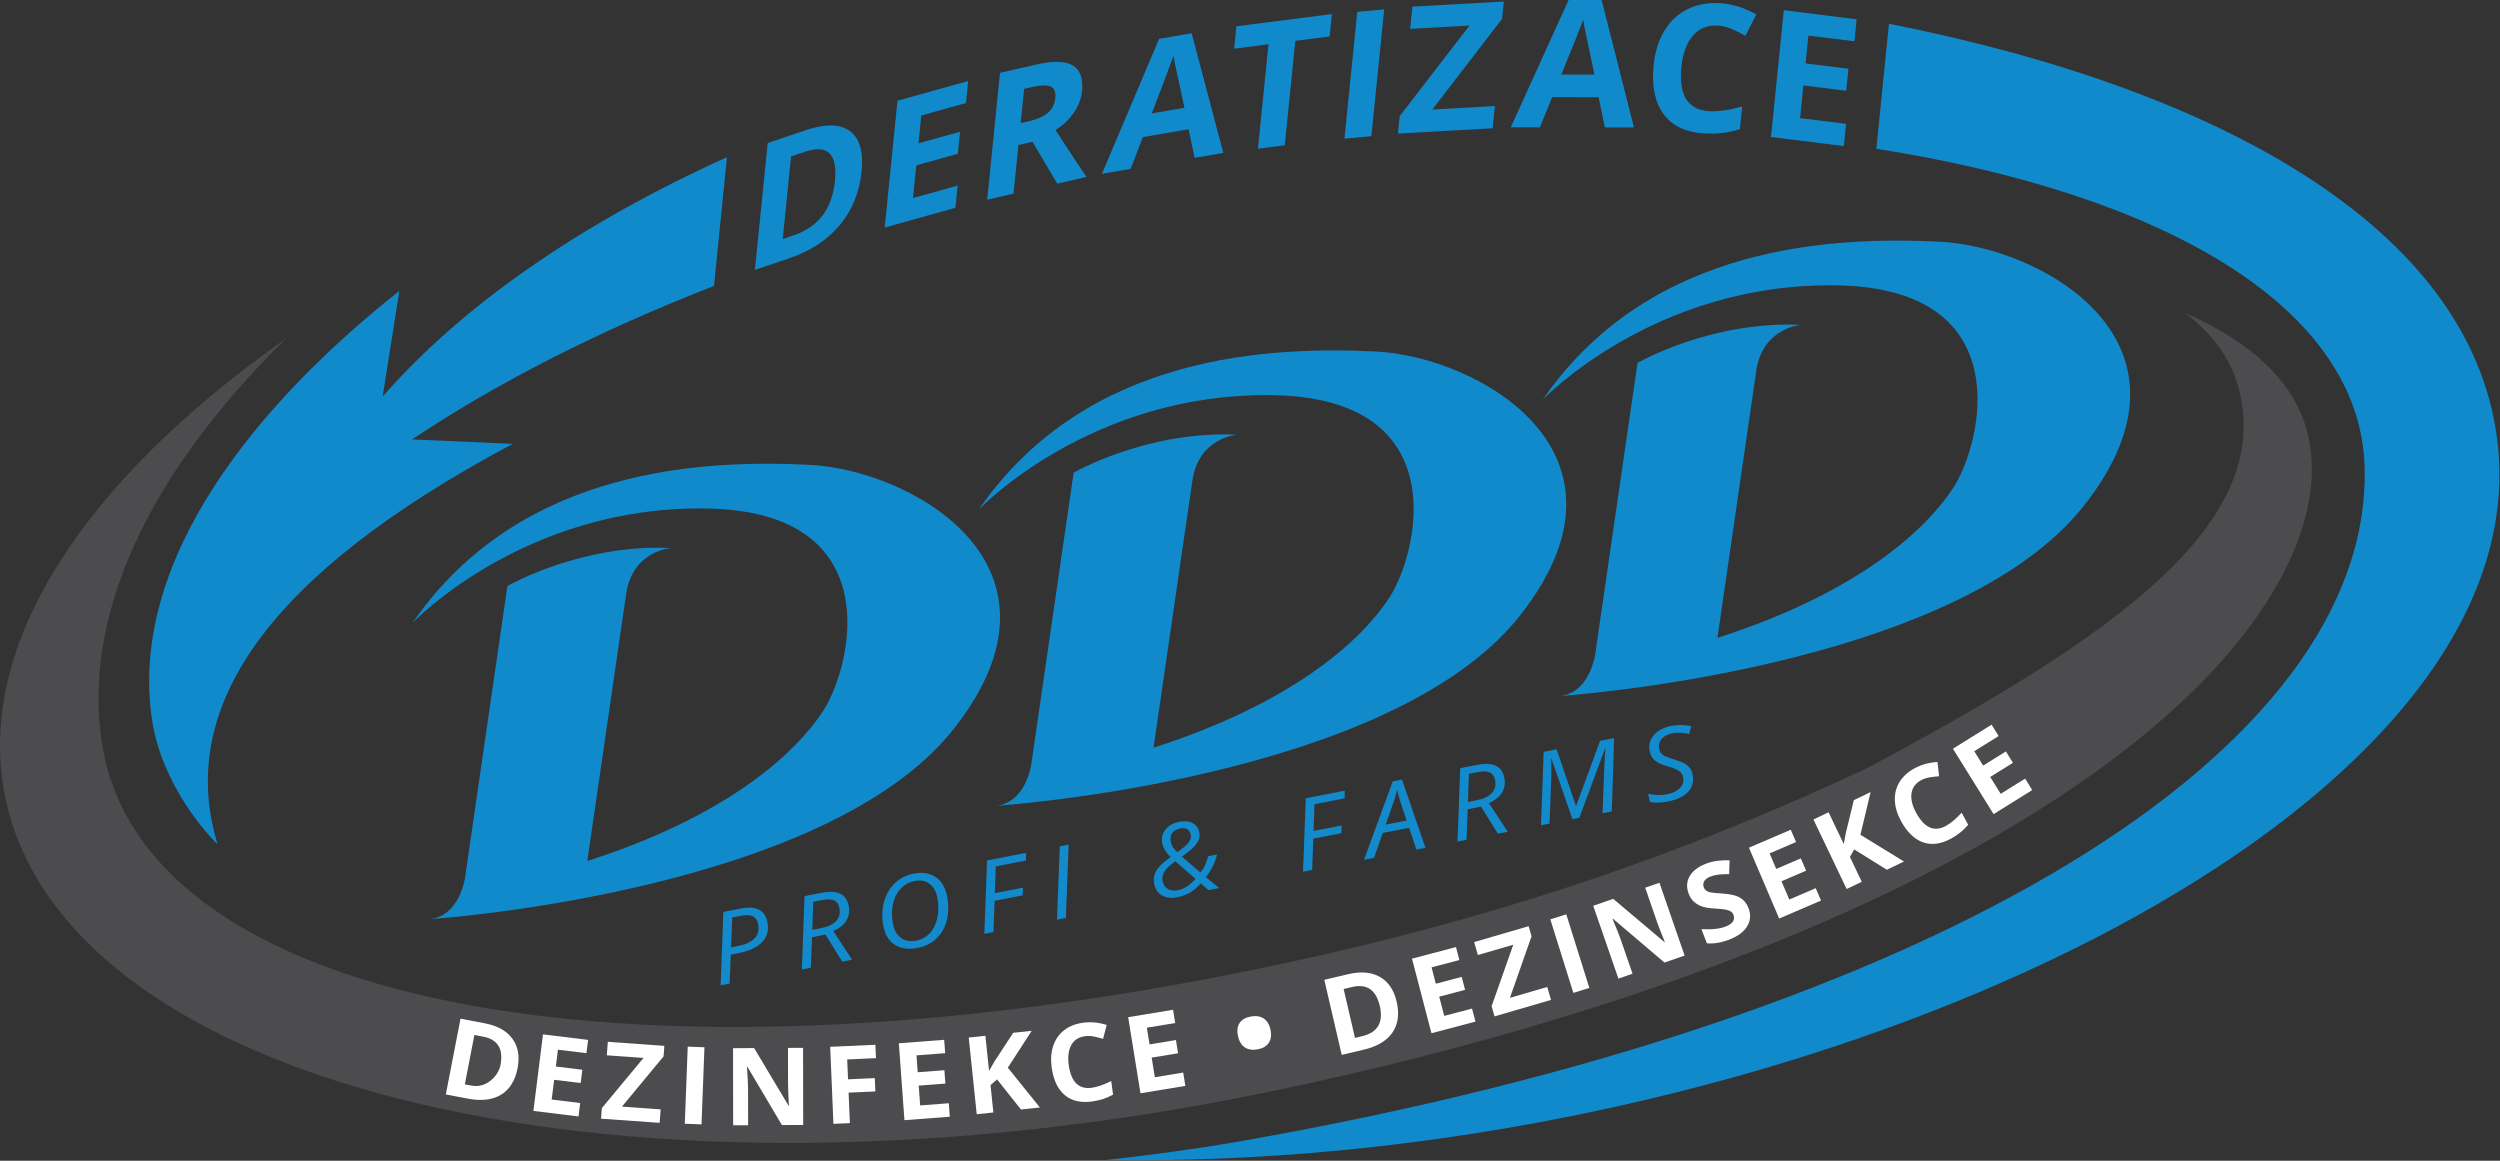
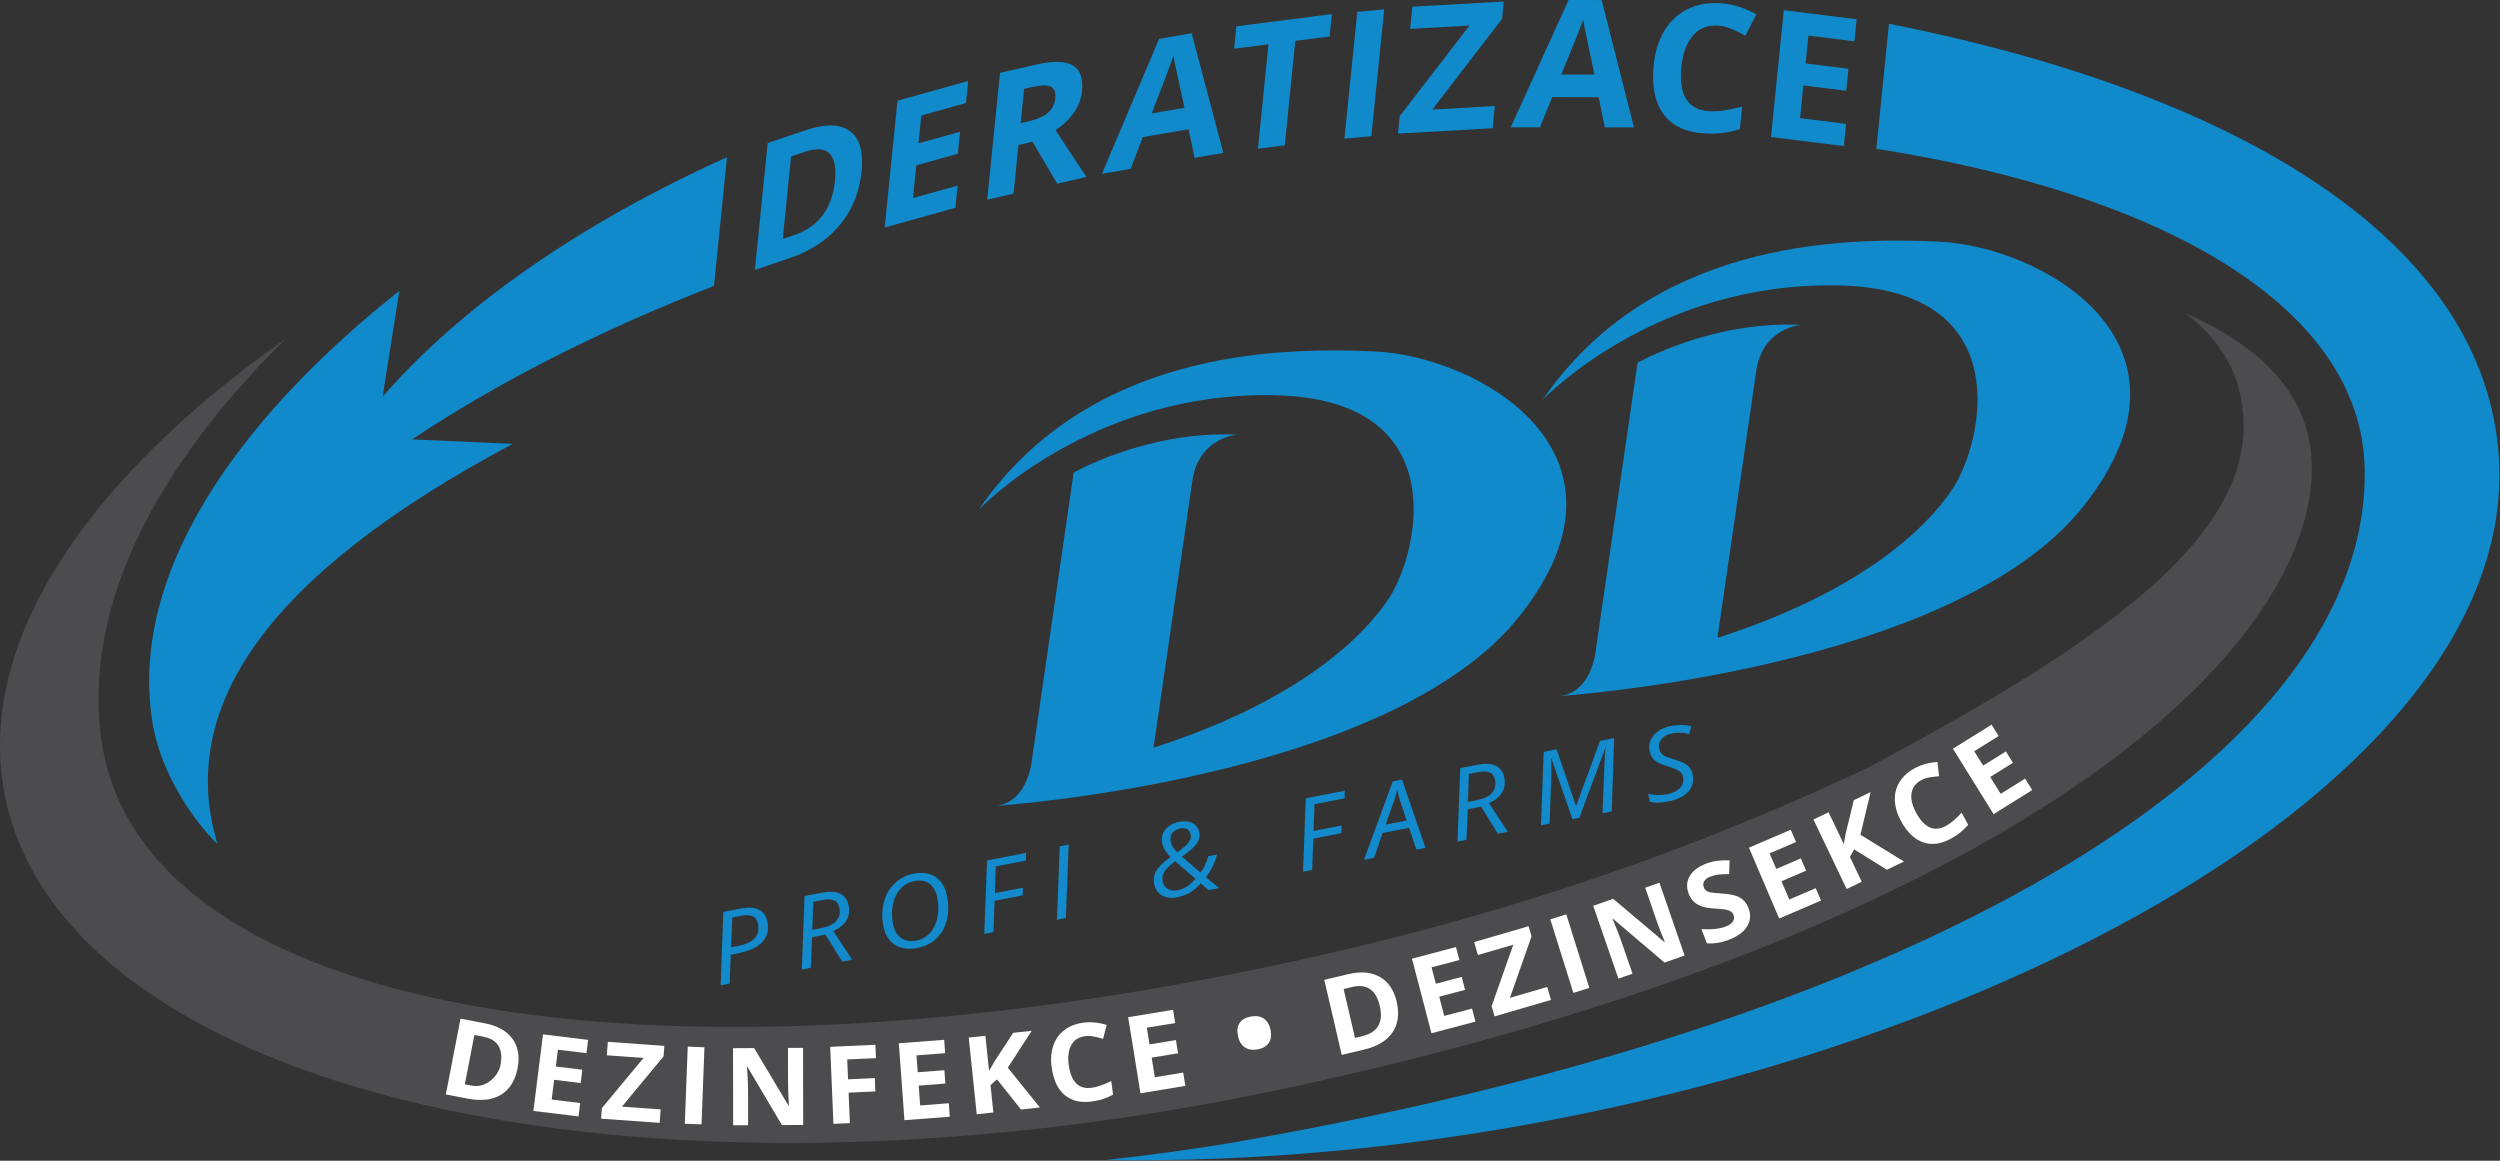
<svg xmlns="http://www.w3.org/2000/svg" xmlns:ns1="http://www.serif.com/" width="100%" height="100%" viewBox="0 0 1876 871" xml:space="preserve" style="fill-rule:evenodd;clip-rule:evenodd;stroke-linejoin:round;stroke-miterlimit:2;">
  <rect x="0" y="0" width="1876" height="871" fill="#333333" stroke="none" />
  <g id="Vrstva-1" ns1:id="Vrstva 1" transform="matrix(4.167,0,0,4.167,-88.376,-117.513)">
    <g transform="matrix(1,0,0,1,436.653,227.403)">
      <path d="M0,-121.581C-2.393,-130.549 -10.091,-137.66 -21.945,-142.839C-17.029,-139.114 -13.821,-134.709 -12.415,-129.674C-5.46,-104.766 -35.332,-84.296 -79.179,-60.895C-109.368,-46.733 -141.938,-34.888 -183.144,-25.951C-297.998,-1.042 -390.049,-16.697 -397.163,-65.824C-400.366,-87.937 -389.444,-113.167 -363.946,-138.244C-400.316,-112.64 -420.148,-82.896 -414.487,-55.576C-403.547,-2.776 -301.574,21.258 -186.649,-2.641C-113.819,-17.787 -54.386,-42.951 -22.347,-73.011C-4.245,-89.994 3.664,-107.852 0,-121.581" style="fill:rgb(76,76,78);fill-rule:nonzero;" />
    </g>
    <g transform="matrix(1,0,0,1,111.332,218.129)">
      <path d="M0,1.903C0.568,-1.027 -0.472,-2.745 -3.12,-3.248L-4.695,-3.547L-6.416,5.337L-5.146,5.577C-2.516,6.078 -0.362,3.771 0,1.903M3.088,2.413C2.653,4.659 1.665,6.254 0.126,7.2C-1.414,8.145 -3.419,8.384 -5.887,7.914L-9.839,7.161L-7.194,-6.481L-2.814,-5.647C-0.534,-5.213 1.119,-4.289 2.152,-2.873C3.185,-1.459 3.496,0.304 3.088,2.413" style="fill:white;fill-rule:nonzero;" />
    </g>
    <g transform="matrix(1,0,0,1,125.386,214.474)">
      <path d="M0,14.775L-8.123,13.784L-6.394,0L1.73,0.99L1.43,3.384L-3.704,2.759L-4.084,5.786L0.692,6.368L0.393,8.763L-4.383,8.18L-4.83,11.734L0.303,12.361L0,14.775Z" style="fill:white;fill-rule:nonzero;" />
    </g>
    <g transform="matrix(1,0,0,1,139.999,215.815)">
      <path d="M0,14.59L-10.551,13.84L-10.41,11.937L-2.9,2.897L-9.515,2.427L-9.332,0L0.849,0.726L0.708,2.62L-6.792,11.669L0.181,12.166L0,14.59Z" style="fill:white;fill-rule:nonzero;" />
    </g>
    <g transform="matrix(0.038,-0.999,-0.999,-0.038,153.111,225.71)">
      <rect x="-5.181" y="5.381" width="13.899" height="3.013" style="fill:white;" />
    </g>
    <g transform="matrix(1,0,0,1,165.848,216.961)">
      <path d="M0,13.822L-3.831,13.842L-10.033,3.368L-10.121,3.368C-9.995,5.223 -9.93,6.546 -9.929,7.338L-9.919,13.873L-12.612,13.886L-12.634,-0.001L-8.833,-0.021L-2.64,10.35L-2.572,10.349C-2.674,8.545 -2.723,7.268 -2.725,6.521L-2.737,-0.051L-0.022,-0.064L0,13.822Z" style="fill:white;fill-rule:nonzero;" />
    </g>
    <g transform="matrix(1,0,0,1,174.256,216.477)">
      <path d="M0,13.975L-2.963,14.109L-3.545,0.236L4.596,-0.134L4.696,2.276L-0.483,2.512L-0.33,6.089L4.488,5.87L4.589,8.271L-0.231,8.49L0,13.975Z" style="fill:white;fill-rule:nonzero;" />
    </g>
    <g transform="matrix(1,0,0,1,192.248,216.077)">
      <path d="M0,13.223L-8.166,13.846L-9.176,-0.002L-1.01,-0.623L-0.833,1.782L-5.994,2.175L-5.773,5.215L-0.973,4.849L-0.796,7.254L-5.596,7.622L-5.337,11.192L-0.178,10.798L0,13.223Z" style="fill:white;fill-rule:nonzero;" />
    </g>
    <g transform="matrix(1,0,0,1,208.473,215.054)">
      <path d="M0,12.583L-3.406,12.948L-7.715,7.528L-8.889,8.551L-8.378,13.482L-11.375,13.803L-12.813,-0.005L-9.813,-0.327L-9.156,5.993L-8.144,4.241L-4.803,-0.864L-1.476,-1.22L-5.774,5.42L0,12.583Z" style="fill:white;fill-rule:nonzero;" />
    </g>
    <g transform="matrix(1,0,0,1,216.572,224.222)">
      <path d="M0,-9.42C-1.123,-9.265 -1.939,-8.732 -2.445,-7.823C-2.95,-6.912 -3.103,-5.721 -2.904,-4.246C-2.492,-1.179 -1.107,0.192 1.252,-0.133C2.241,-0.268 3.407,-0.674 4.749,-1.352L5.078,1.093C3.984,1.724 2.725,2.138 1.3,2.334C-0.752,2.616 -2.401,2.225 -3.651,1.161C-4.899,0.098 -5.676,-1.57 -5.983,-3.841C-6.175,-5.272 -6.077,-6.561 -5.689,-7.71C-5.299,-8.86 -4.645,-9.791 -3.723,-10.502C-2.801,-11.213 -1.668,-11.662 -0.327,-11.847C1.043,-12.036 2.46,-11.901 3.929,-11.447L3.285,-8.942C2.725,-9.114 2.168,-9.254 1.609,-9.364C1.051,-9.472 0.516,-9.491 0,-9.42" style="fill:white;fill-rule:nonzero;" />
    </g>
    <g transform="matrix(1,0,0,1,234.668,211.378)">
      <path d="M0,12.37L-8.082,13.702L-10.296,-0.001L-2.212,-1.332L-1.828,1.049L-6.936,1.89L-6.449,4.898L-1.696,4.117L-1.313,6.496L-6.065,7.279L-5.494,10.812L-0.387,9.971L0,12.37Z" style="fill:white;fill-rule:nonzero;" />
    </g>
    <g transform="matrix(1,0,0,1,244.138,213.679)">
      <path d="M0,1.07C-0.199,0.115 -0.099,-0.663 0.301,-1.262C0.701,-1.862 1.373,-2.249 2.322,-2.423C3.255,-2.595 4.032,-2.474 4.65,-2.058C5.267,-1.643 5.674,-0.962 5.871,-0.012C6.068,0.933 5.964,1.71 5.555,2.32C5.147,2.931 4.48,3.321 3.554,3.491C2.612,3.665 1.833,3.541 1.218,3.12C0.603,2.698 0.197,2.015 0,1.07" style="fill:white;fill-rule:nonzero;" />
    </g>
    <g transform="matrix(1,0,0,1,269.685,211.888)">
      <path d="M0,-2.523C-0.673,-5.427 -2.323,-6.568 -4.95,-5.952L-6.514,-5.584L-4.469,3.218L-3.21,2.921C-0.382,2.256 0.689,0.441 0,-2.523M3.034,-3.315C3.551,-1.088 3.299,0.767 2.275,2.256C1.253,3.744 -0.484,4.778 -2.936,5.353L-6.857,6.274L-9.995,-7.241L-5.646,-8.264C-3.386,-8.797 -1.495,-8.627 0.026,-7.755C1.546,-6.884 2.548,-5.403 3.034,-3.315" style="fill:white;fill-rule:nonzero;" />
    </g>
    <g transform="matrix(1,0,0,1,286.908,200.841)">
      <path d="M0,11.334L-7.921,13.426L-11.427,0L-3.504,-2.092L-2.896,0.24L-7.9,1.563L-7.132,4.51L-2.474,3.28L-1.865,5.613L-6.521,6.842L-5.619,10.305L-0.613,8.983L0,11.334Z" style="fill:white;fill-rule:nonzero;" />
    </g>
    <g transform="matrix(1,0,0,1,300.514,197.954)">
      <path d="M0,10.314L-10.166,13.278L-10.695,11.446L-6.792,0.373L-13.166,2.23L-13.839,-0.103L-4.029,-2.964L-3.502,-1.14L-7.393,9.938L-0.674,7.979L0,10.314Z" style="fill:white;fill-rule:nonzero;" />
    </g>
    <g transform="matrix(-0.299,-0.954,-0.954,0.299,310.461,197.205)">
      <rect x="-7.578" y="5.565" width="13.881" height="3.016" style="fill:white;" />
    </g>
    <g transform="matrix(1,0,0,1,324.575,191.317)">
      <path d="M0,8.962L-3.623,10.222L-12.899,2.339L-12.98,2.368C-12.258,4.079 -11.768,5.309 -11.511,6.056L-9.378,12.226L-11.923,13.113L-16.456,0.001L-12.861,-1.252L-3.63,6.538L-3.565,6.514C-4.247,4.843 -4.707,3.655 -4.952,2.948L-7.096,-3.258L-4.533,-4.151L0,8.962Z" style="fill:white;fill-rule:nonzero;" />
    </g>
    <g transform="matrix(1,0,0,1,336.078,189.559)">
      <path d="M0,2.163C0.452,3.332 0.376,4.419 -0.224,5.427C-0.825,6.435 -1.896,7.238 -3.43,7.837C-4.845,8.39 -6.198,8.616 -7.487,8.521L-8.474,5.974C-7.427,6.013 -6.565,5.993 -5.883,5.911C-5.201,5.83 -4.605,5.687 -4.089,5.488C-3.473,5.247 -3.044,4.948 -2.803,4.589C-2.563,4.23 -2.532,3.825 -2.707,3.37C-2.805,3.117 -2.964,2.92 -3.185,2.778C-3.407,2.637 -3.695,2.531 -4.046,2.456C-4.398,2.383 -5.085,2.314 -6.106,2.249C-7.059,2.194 -7.806,2.074 -8.342,1.889C-8.88,1.705 -9.358,1.434 -9.776,1.074C-10.194,0.713 -10.521,0.23 -10.755,-0.378C-11.198,-1.523 -11.149,-2.577 -10.607,-3.541C-10.067,-4.506 -9.094,-5.261 -7.69,-5.807C-7.002,-6.077 -6.313,-6.253 -5.625,-6.338C-4.937,-6.422 -4.196,-6.453 -3.402,-6.431L-3.483,-3.945C-4.3,-3.952 -4.962,-3.922 -5.466,-3.854C-5.974,-3.785 -6.451,-3.665 -6.897,-3.489C-7.43,-3.283 -7.79,-3.002 -7.982,-2.649C-8.172,-2.298 -8.191,-1.926 -8.041,-1.537C-7.947,-1.294 -7.808,-1.107 -7.623,-0.972C-7.44,-0.837 -7.19,-0.733 -6.874,-0.663C-6.559,-0.592 -5.846,-0.521 -4.74,-0.451C-3.276,-0.356 -2.202,-0.108 -1.518,0.294C-0.833,0.697 -0.327,1.319 0,2.163" style="fill:white;fill-rule:nonzero;" />
    </g>
    <g transform="matrix(1,0,0,1,349.141,180.852)">
      <path d="M0,9.524L-7.534,12.757L-12.98,0L-5.447,-3.233L-4.501,-1.016L-9.262,1.027L-8.064,3.827L-3.637,1.926L-2.689,4.143L-7.118,6.045L-5.714,9.334L-0.954,7.291L0,9.524Z" style="fill:white;fill-rule:nonzero;" />
    </g>
    <g transform="matrix(1,0,0,1,364.082,175.796)">
      <path d="M0,7.548L-3.088,9.03L-8.97,5.368L-9.736,6.725L-7.604,11.194L-10.324,12.5L-16.304,-0.016L-13.581,-1.322L-10.846,4.405L-10.477,2.418L-9.032,-3.502L-6.013,-4.952L-7.845,2.735L0,7.548Z" style="fill:white;fill-rule:nonzero;" />
    </g>
    <g transform="matrix(1,0,0,1,367.154,177.147)">
      <path d="M0,-8.438C-0.998,-7.894 -1.57,-7.108 -1.721,-6.078C-1.872,-5.049 -1.592,-3.881 -0.881,-2.577C0.597,0.14 2.381,0.929 4.472,-0.213C5.349,-0.691 6.295,-1.484 7.31,-2.593L8.488,-0.425C7.689,0.551 6.656,1.383 5.394,2.073C3.573,3.065 1.892,3.286 0.344,2.736C-1.202,2.186 -2.525,0.905 -3.617,-1.106C-4.305,-2.374 -4.673,-3.612 -4.718,-4.823C-4.763,-6.034 -4.48,-7.133 -3.871,-8.127C-3.263,-9.118 -2.36,-9.939 -1.171,-10.588C0.044,-11.25 1.421,-11.629 2.956,-11.724L3.242,-9.158C2.657,-9.119 2.085,-9.053 1.524,-8.955C0.964,-8.859 0.456,-8.686 0,-8.438" style="fill:white;fill-rule:nonzero;" />
    </g>
    <g transform="matrix(1,0,0,1,387.176,163.03)">
      <path d="M0,7.448L-6.958,11.78L-14.279,0.002L-7.319,-4.332L-6.046,-2.286L-10.445,0.453L-8.836,3.038L-4.745,0.491L-3.473,2.537L-7.565,5.086L-5.678,8.122L-1.28,5.384L0,7.448Z" style="fill:white;fill-rule:nonzero;" />
    </g>
    <g transform="matrix(1,0,0,1,142,177.855)">
-       <path d="M0,-50.967C-16.202,-51.735 -29.416,-44.127 -29.416,-44.127L-36.884,7.277C-36.884,7.277 -37.428,15.033 -43.257,15.856C-43.257,15.856 27.606,11.153 50.936,-18.364C74.266,-47.88 43.263,-65.083 24.916,-65.953C6.569,-66.823 -26.99,-65.822 -46.49,-37.492C-46.49,-37.492 -26.395,-58.68 6.584,-58.081C39.562,-57.482 32.568,-29.49 27.443,-21.627C22.453,-13.969 10.184,-2.688 -15.027,5.394L-7.982,-43.042C-6.706,-50.47 0,-50.967 0,-50.967" style="fill:rgb(17,138,203);fill-rule:nonzero;" />
-     </g>
+       </g>
    <g transform="matrix(1,0,0,1,113.544,128.565)">
      <path d="M0,-20.434L-18.127,-21.235C-2.883,-31.412 15.485,-40.796 36.239,-48.871L38.58,-72.057C12.235,-60.155 -9.132,-45.334 -23.429,-28.943L-20.416,-47.985C-46.069,-27.692 -69.317,0.561 -64.937,29.385C-63.2,40.813 -55.07,49.933 -53.176,51.623C-60.589,27.113 -44.333,3.164 0,-20.434" style="fill:rgb(17,138,203);fill-rule:nonzero;" />
    </g>
    <g transform="matrix(1,0,0,1,471.08,160.838)">
      <path d="M0,-51.902C-3.646,-90.287 -48.137,-116.165 -109.704,-128.359L-111.976,-105.848C-60.405,-97.741 -24.741,-77.448 -24.041,-48.374C-22.819,2.375 -100.167,50.701 -226.455,72.872C-234.608,74.304 -242.702,75.361 -250.68,76.26C-237.13,76.457 -223.153,75.916 -208.897,74.562C-99.867,64.205 5.766,8.793 0,-51.902" style="fill:rgb(17,138,203);fill-rule:nonzero;" />
    </g>
    <g transform="matrix(1,0,0,1,163.665,70.883)">
      <path d="M0,-14.511L2.455,-15.34C6.58,-16.735 8.395,-14.978 7.9,-10.074C7.395,-5.064 4.92,-1.811 0.479,-0.31L-1.501,0.358L0,-14.511ZM8.772,-2.147C11.012,-4.834 12.321,-8.057 12.701,-11.816C13.057,-15.347 12.354,-17.764 10.589,-19.07C8.824,-20.373 6.168,-20.426 2.618,-19.228L-4.209,-16.921L-6.515,5.915L-0.358,3.834C3.49,2.534 6.534,0.542 8.772,-2.147" style="fill:rgb(17,138,203);fill-rule:nonzero;" />
    </g>
    <g transform="matrix(1,0,0,1,193.659,50.339)">
      <path d="M0,11.282L-8.043,13.528L-7.448,7.64L0.035,5.549L0.436,1.582L-7.048,3.673L-6.541,-1.341L1.501,-3.587L1.901,-7.556L-10.828,-3.998L-13.134,18.838L-0.404,15.28L0,11.282Z" style="fill:rgb(17,138,203);fill-rule:nonzero;" />
    </g>
    <g transform="matrix(1,0,0,1,205.634,59.085)">
      <path d="M0,-14.883L1.44,-15.213C2.97,-15.562 4.078,-15.591 4.759,-15.3C5.443,-15.008 5.73,-14.32 5.621,-13.238C5.51,-12.145 5.073,-11.261 4.306,-10.588C3.541,-9.915 2.408,-9.406 0.907,-9.064L-0.623,-8.714L0,-14.883ZM-1.02,-4.778L1.506,-5.355L5.962,2.187L11.226,0.984C10.357,-0.283 8.499,-3.098 5.65,-7.461C7.038,-8.358 8.145,-9.414 8.975,-10.626C9.804,-11.837 10.287,-13.114 10.423,-14.457C10.656,-16.759 10.1,-18.308 8.754,-19.104C7.409,-19.901 5.217,-19.952 2.175,-19.256L-4.342,-17.767L-6.648,5.069L-1.905,3.985L-1.02,-4.778Z" style="fill:rgb(17,138,203);fill-rule:nonzero;" />
    </g>
    <g transform="matrix(1,0,0,1,232.539,55.456)">
      <path d="M0,-17.223C0.044,-16.863 0.13,-16.375 0.256,-15.763C0.381,-15.15 0.954,-12.512 1.974,-7.849L-3.922,-6.832C-1.782,-12.368 -0.475,-15.832 0,-17.223M-5.539,-2.563L2.708,-3.986L3.798,1.168L8.964,0.276L3.266,-21.27L-2.597,-20.259L-12.895,4.047L-7.728,3.156L-5.539,-2.563Z" style="fill:rgb(17,138,203);fill-rule:nonzero;" />
    </g>
    <g transform="matrix(1,0,0,1,247.741,30.734)">
      <path d="M0,24.248L4.827,23.628L6.726,4.823L12.907,4.028L13.314,0L-3.878,2.207L-4.285,6.235L1.898,5.442L0,24.248Z" style="fill:rgb(17,138,203);fill-rule:nonzero;" />
    </g>
    <g transform="matrix(-0.996,0.092,0.092,0.996,264.407,53.452)">
      <path d="M-8.213,-22.904L-3.346,-22.904L1.061,-0.381L-3.807,-0.379L-8.213,-22.904Z" style="fill:rgb(17,138,203);fill-rule:nonzero;" />
    </g>
    <g transform="matrix(1,0,0,1,290.409,33.432)">
      <path d="M0,13.866L-11.27,14.498L1.289,-1.83L1.603,-4.954L-14.854,-4.032L-15.258,-0.034L-4.569,-0.631L-17.14,15.68L-17.456,18.82L-0.403,17.864L0,13.866Z" style="fill:rgb(17,138,203);fill-rule:nonzero;" />
    </g>
    <g transform="matrix(1,0,0,1,306.326,47.596)">
      <path d="M0,-15.846C0.045,-15.471 0.133,-14.959 0.26,-14.315C0.39,-13.669 0.974,-10.883 2.016,-5.957L-3.965,-5.961C-1.804,-11.218 -0.48,-14.514 0,-15.846M-5.6,-1.901L2.767,-1.893L3.883,3.544L9.126,3.547L3.309,-19.388L-2.641,-19.393L-13.057,3.528L-7.813,3.534L-5.6,-1.901Z" style="fill:rgb(17,138,203);fill-rule:nonzero;" />
    </g>
    <g transform="matrix(1,0,0,1,328.119,28.789)">
      <path d="M0,23.437C2.318,23.58 4.456,23.317 6.416,22.65L6.826,18.588C4.458,19.252 2.467,19.533 0.861,19.436C-2.975,19.202 -4.634,16.539 -4.119,11.448C-3.872,9.001 -3.18,7.122 -2.037,5.814C-0.896,4.506 0.589,3.907 2.418,4.02C3.252,4.069 4.089,4.273 4.924,4.628C5.761,4.983 6.588,5.39 7.402,5.847L9.367,2.007C7.231,0.798 5.048,0.125 2.824,-0.01C0.64,-0.143 -1.313,0.217 -3.032,1.071C-4.753,1.924 -6.138,3.217 -7.184,4.952C-8.232,6.684 -8.875,8.738 -9.114,11.112C-9.495,14.882 -8.905,17.828 -7.342,19.95C-5.781,22.072 -3.333,23.235 0,23.437" style="fill:rgb(17,138,203);fill-rule:nonzero;" />
    </g>
    <g transform="matrix(1,0,0,1,353.655,34.038)">
      <path d="M0,16.47L-8.288,15.439L-7.693,9.551L0.018,10.51L0.419,6.543L-7.292,5.584L-6.787,0.571L1.501,1.601L1.901,-2.368L-11.216,-3.998L-13.52,18.838L-0.403,20.468L0,16.47Z" style="fill:rgb(17,138,203);fill-rule:nonzero;" />
    </g>
    <g transform="matrix(1,0,0,1,396.449,105.07)">
      <path d="M0,14.239C23.33,-15.277 -7.673,-32.481 -26.02,-33.35C-44.367,-34.22 -77.926,-33.219 -97.425,-4.89C-97.425,-4.89 -77.33,-26.078 -44.352,-25.479C-11.373,-24.88 -18.368,3.113 -23.492,10.976C-28.483,18.634 -40.752,29.914 -65.963,37.997L-58.918,-10.44C-57.641,-17.868 -50.936,-18.364 -50.936,-18.364C-67.138,-19.132 -80.351,-11.524 -80.351,-11.524L-87.82,39.88C-87.82,39.88 -88.363,47.636 -94.192,48.459C-94.192,48.459 -23.33,43.756 0,14.239" style="fill:rgb(17,138,203);fill-rule:nonzero;" />
    </g>
    <g transform="matrix(1,0,0,1,294.902,124.847)">
      <path d="M0,14.239C23.33,-15.278 -7.673,-32.481 -26.02,-33.35C-44.367,-34.22 -77.926,-33.219 -97.425,-4.89C-97.425,-4.89 -77.33,-26.078 -44.352,-25.479C-11.373,-24.88 -18.368,3.113 -23.492,10.976C-28.483,18.634 -40.752,29.914 -65.963,37.997L-58.918,-10.44C-57.641,-17.868 -50.936,-18.364 -50.936,-18.364C-67.138,-19.132 -80.351,-11.524 -80.351,-11.524L-87.82,39.88C-87.82,39.88 -88.363,47.636 -94.192,48.459C-94.192,48.459 -23.33,43.755 0,14.239" style="fill:rgb(17,138,203);fill-rule:nonzero;" />
    </g>
    <g transform="matrix(1,0,0,1,152.861,198.379)">
      <path d="M0,0.422L1.272,0.174C2.649,-0.096 3.644,-0.56 4.256,-1.224C4.867,-1.889 5.074,-2.727 4.876,-3.742C4.736,-4.463 4.413,-4.94 3.907,-5.173C3.401,-5.406 2.689,-5.433 1.771,-5.254L0.213,-4.95L0,0.422ZM6.549,-4.123C6.828,-2.693 6.519,-1.498 5.621,-0.54C4.722,0.419 3.263,1.096 1.242,1.49L-0.05,1.742L-0.256,6.943L-1.882,7.261L-1.393,-5.957L1.763,-6.572C3.127,-6.839 4.213,-6.767 5.021,-6.36C5.829,-5.951 6.338,-5.207 6.549,-4.123" style="fill:rgb(18,138,203);fill-rule:nonzero;" />
    </g>
    <g transform="matrix(1,0,0,1,167.657,200.601)">
      <path d="M0,-10C-0.095,-7.025 -0.15,-5.342 -0.167,-4.95L1.44,-5.265C2.67,-5.504 3.57,-5.934 4.138,-6.553C4.705,-7.171 4.899,-7.94 4.721,-8.856C4.584,-9.555 4.271,-10.019 3.779,-10.248C3.287,-10.479 2.557,-10.499 1.588,-10.31L0,-10ZM-0.217,-3.63L-0.425,1.867L-2.051,2.185L-1.562,-11.032L1.499,-11.63C4.342,-12.185 5.97,-11.407 6.382,-9.298C6.773,-7.292 5.852,-5.77 3.62,-4.729L6.997,0.419L5.218,0.767L2.193,-4.101L-0.217,-3.63Z" style="fill:rgb(18,138,203);fill-rule:nonzero;" />
    </g>
    <g transform="matrix(1,0,0,1,185.895,197.576)">
      <path d="M0,-10.714C-1.001,-10.519 -1.84,-10.053 -2.517,-9.316C-3.194,-8.579 -3.65,-7.65 -3.884,-6.527C-4.119,-5.404 -4.113,-4.214 -3.868,-2.958C-3.644,-1.812 -3.157,-0.978 -2.407,-0.456C-1.657,0.064 -0.746,0.22 0.326,0.011C1.295,-0.178 2.108,-0.629 2.767,-1.34C3.426,-2.053 3.875,-2.976 4.118,-4.111C4.359,-5.249 4.355,-6.453 4.107,-7.728C3.883,-8.874 3.409,-9.71 2.684,-10.237C1.959,-10.763 1.065,-10.922 0,-10.714M5.854,-8.032C6.157,-6.482 6.147,-5.039 5.825,-3.705C5.503,-2.371 4.885,-1.266 3.97,-0.39C3.055,0.485 1.913,1.057 0.542,1.324C-1.09,1.642 -2.446,1.46 -3.526,0.776C-4.606,0.093 -5.298,-1.027 -5.602,-2.583C-5.899,-4.106 -5.864,-5.555 -5.497,-6.931C-5.13,-8.307 -4.479,-9.44 -3.543,-10.327C-2.608,-11.217 -1.471,-11.791 -0.132,-12.053C1.423,-12.356 2.734,-12.151 3.801,-11.438C4.866,-10.724 5.551,-9.588 5.854,-8.032" style="fill:rgb(18,138,203);fill-rule:nonzero;" />
    </g>
    <g transform="matrix(1,0,0,1,200.112,182.105)">
      <path d="M0,13.948L-1.646,14.268L-1.157,1.052L5.873,-0.32L5.844,1.059L0.412,2.119L0.259,6.932L5.309,5.947L5.261,7.33L0.202,8.317L0,13.948Z" style="fill:rgb(18,138,203);fill-rule:nonzero;" />
    </g>
    <g transform="matrix(0.038,-0.999,-0.999,-0.038,219.325,188.371)">
      <path d="M-5.745,7.564L7.486,7.564L7.86,5.97L-5.371,5.97L-5.745,7.564Z" style="fill:rgb(18,138,203);fill-rule:nonzero;" />
    </g>
    <g transform="matrix(1,0,0,1,233.767,188.605)">
      <path d="M0,-11.218C-0.669,-11.087 -1.155,-10.812 -1.458,-10.396C-1.76,-9.978 -1.85,-9.451 -1.726,-8.817C-1.591,-8.125 -1.197,-7.499 -0.545,-6.939C0.262,-7.521 0.809,-7.955 1.097,-8.245C1.384,-8.535 1.601,-8.832 1.747,-9.135C1.893,-9.439 1.933,-9.758 1.868,-10.092C1.781,-10.535 1.577,-10.86 1.257,-11.063C0.936,-11.267 0.517,-11.319 0,-11.218M-0.471,-0.095C0.084,-0.203 0.601,-0.404 1.08,-0.695C1.561,-0.986 2.112,-1.463 2.736,-2.13L-0.921,-5.304C-1.661,-4.758 -2.183,-4.308 -2.485,-3.956C-2.787,-3.605 -2.999,-3.24 -3.121,-2.868C-3.244,-2.493 -3.264,-2.096 -3.182,-1.675C-3.063,-1.065 -2.755,-0.614 -2.258,-0.325C-1.761,-0.035 -1.166,0.041 -0.471,-0.095M-4.72,-1.268C-4.887,-2.12 -4.744,-2.918 -4.294,-3.662C-3.843,-4.406 -2.996,-5.202 -1.753,-6.057C-2.595,-6.879 -3.098,-7.705 -3.259,-8.535C-3.444,-9.481 -3.255,-10.31 -2.691,-11.021C-2.129,-11.732 -1.29,-12.197 -0.174,-12.414C0.776,-12.599 1.574,-12.518 2.222,-12.171C2.868,-11.825 3.267,-11.269 3.415,-10.503C3.503,-10.053 3.477,-9.638 3.336,-9.257C3.195,-8.876 2.977,-8.511 2.682,-8.159C2.386,-7.809 2.03,-7.47 1.614,-7.145C1.198,-6.817 0.756,-6.484 0.286,-6.14L3.602,-3.295C4.287,-4.087 4.756,-5.061 5.007,-6.217L6.613,-6.531C6.234,-5.044 5.564,-3.681 4.602,-2.441L6.999,-0.485L5.076,-0.11L3.677,-1.325C3.025,-0.601 2.372,-0.045 1.719,0.34C1.065,0.723 0.303,1.001 -0.571,1.172C-1.642,1.381 -2.554,1.272 -3.305,0.844C-4.057,0.416 -4.529,-0.288 -4.72,-1.268" style="fill:rgb(18,138,203);fill-rule:nonzero;" />
    </g>
    <g transform="matrix(1,0,0,1,257.505,170.907)">
      <path d="M0,13.947L-1.645,14.268L-1.155,1.051L5.874,-0.321L5.845,1.058L0.412,2.119L0.26,6.932L5.31,5.947L5.262,7.329L0.202,8.316L0,13.947Z" style="fill:rgb(18,138,203);fill-rule:nonzero;" />
    </g>
    <g transform="matrix(1,0,0,1,274.516,175.647)">
      <path d="M0,0.314L-0.839,-2.206C-1.192,-3.207 -1.482,-4.199 -1.707,-5.178C-1.843,-4.624 -2.002,-4.07 -2.181,-3.515C-2.36,-2.958 -2.89,-1.437 -3.768,1.049L0,0.314ZM0.436,1.629L-4.309,2.555L-5.866,7.033L-7.674,7.385L-2.499,-6.747L-0.835,-7.071L3.392,5.226L1.766,5.543L0.436,1.629Z" style="fill:rgb(18,138,203);fill-rule:nonzero;" />
    </g>
    <g transform="matrix(1,0,0,1,285.73,177.563)">
      <path d="M0,-10C-0.096,-7.025 -0.151,-5.342 -0.167,-4.951L1.439,-5.265C2.67,-5.505 3.569,-5.934 4.137,-6.553C4.704,-7.172 4.898,-7.94 4.72,-8.856C4.584,-9.555 4.27,-10.019 3.778,-10.248C3.286,-10.479 2.557,-10.499 1.587,-10.311L0,-10ZM-0.218,-3.631L-0.425,1.867L-2.052,2.185L-1.562,-11.033L1.498,-11.63C4.342,-12.185 5.969,-11.407 6.381,-9.298C6.772,-7.292 5.852,-5.77 3.619,-4.729L6.996,0.419L5.218,0.767L2.192,-4.101L-0.218,-3.631Z" style="fill:rgb(18,138,203);fill-rule:nonzero;" />
    </g>
    <g transform="matrix(1,0,0,1,304.37,162.225)">
      <path d="M0,13.485L-3.774,2.589L-3.851,2.603C-3.814,3.027 -3.794,3.614 -3.79,4.365C-3.786,5.116 -3.794,5.713 -3.813,6.16L-4.113,14.287L-5.662,14.589L-5.173,1.373L-2.84,0.917L0.617,11.049L0.702,11.033L4.975,-0.608L7.519,-1.104L7.087,12.102L5.423,12.426C5.562,8.87 5.668,6.139 5.741,4.238C5.813,2.336 5.892,1.145 5.978,0.669L5.92,0.679L1.253,13.24L0,13.485Z" style="fill:rgb(18,138,203);fill-rule:nonzero;" />
    </g>
    <g transform="matrix(1,0,0,1,326.023,163.828)">
      <path d="M0,3.851C0.237,5.067 -0.026,6.099 -0.791,6.946C-1.556,7.791 -2.752,8.373 -4.377,8.691C-5.054,8.823 -5.656,8.897 -6.186,8.913C-6.715,8.93 -7.225,8.884 -7.717,8.777L-8.003,7.308C-6.875,7.589 -5.745,7.621 -4.609,7.399C-3.576,7.197 -2.8,6.82 -2.279,6.266C-1.758,5.713 -1.572,5.055 -1.721,4.294C-1.808,3.845 -2.053,3.482 -2.455,3.204C-2.856,2.925 -3.559,2.643 -4.562,2.354C-5.62,2.053 -6.384,1.692 -6.852,1.275C-7.32,0.858 -7.619,0.315 -7.75,-0.354C-7.961,-1.431 -7.711,-2.391 -7.002,-3.233C-6.292,-4.074 -5.252,-4.628 -3.881,-4.896C-3.25,-5.019 -2.651,-5.079 -2.084,-5.076C-1.518,-5.074 -0.906,-4.998 -0.249,-4.851L-0.627,-3.431C-1.09,-3.567 -1.596,-3.649 -2.144,-3.673C-2.69,-3.698 -3.185,-3.668 -3.625,-3.582C-4.479,-3.415 -5.127,-3.081 -5.568,-2.579C-6.01,-2.076 -6.164,-1.484 -6.029,-0.797C-5.969,-0.486 -5.862,-0.229 -5.711,-0.029C-5.56,0.171 -5.347,0.347 -5.072,0.497C-4.798,0.648 -4.293,0.832 -3.555,1.053C-2.518,1.377 -1.808,1.652 -1.423,1.876C-1.038,2.1 -0.728,2.371 -0.49,2.686C-0.253,3.002 -0.09,3.39 0,3.851" style="fill:rgb(18,138,203);fill-rule:nonzero;" />
    </g>
  </g>
</svg>